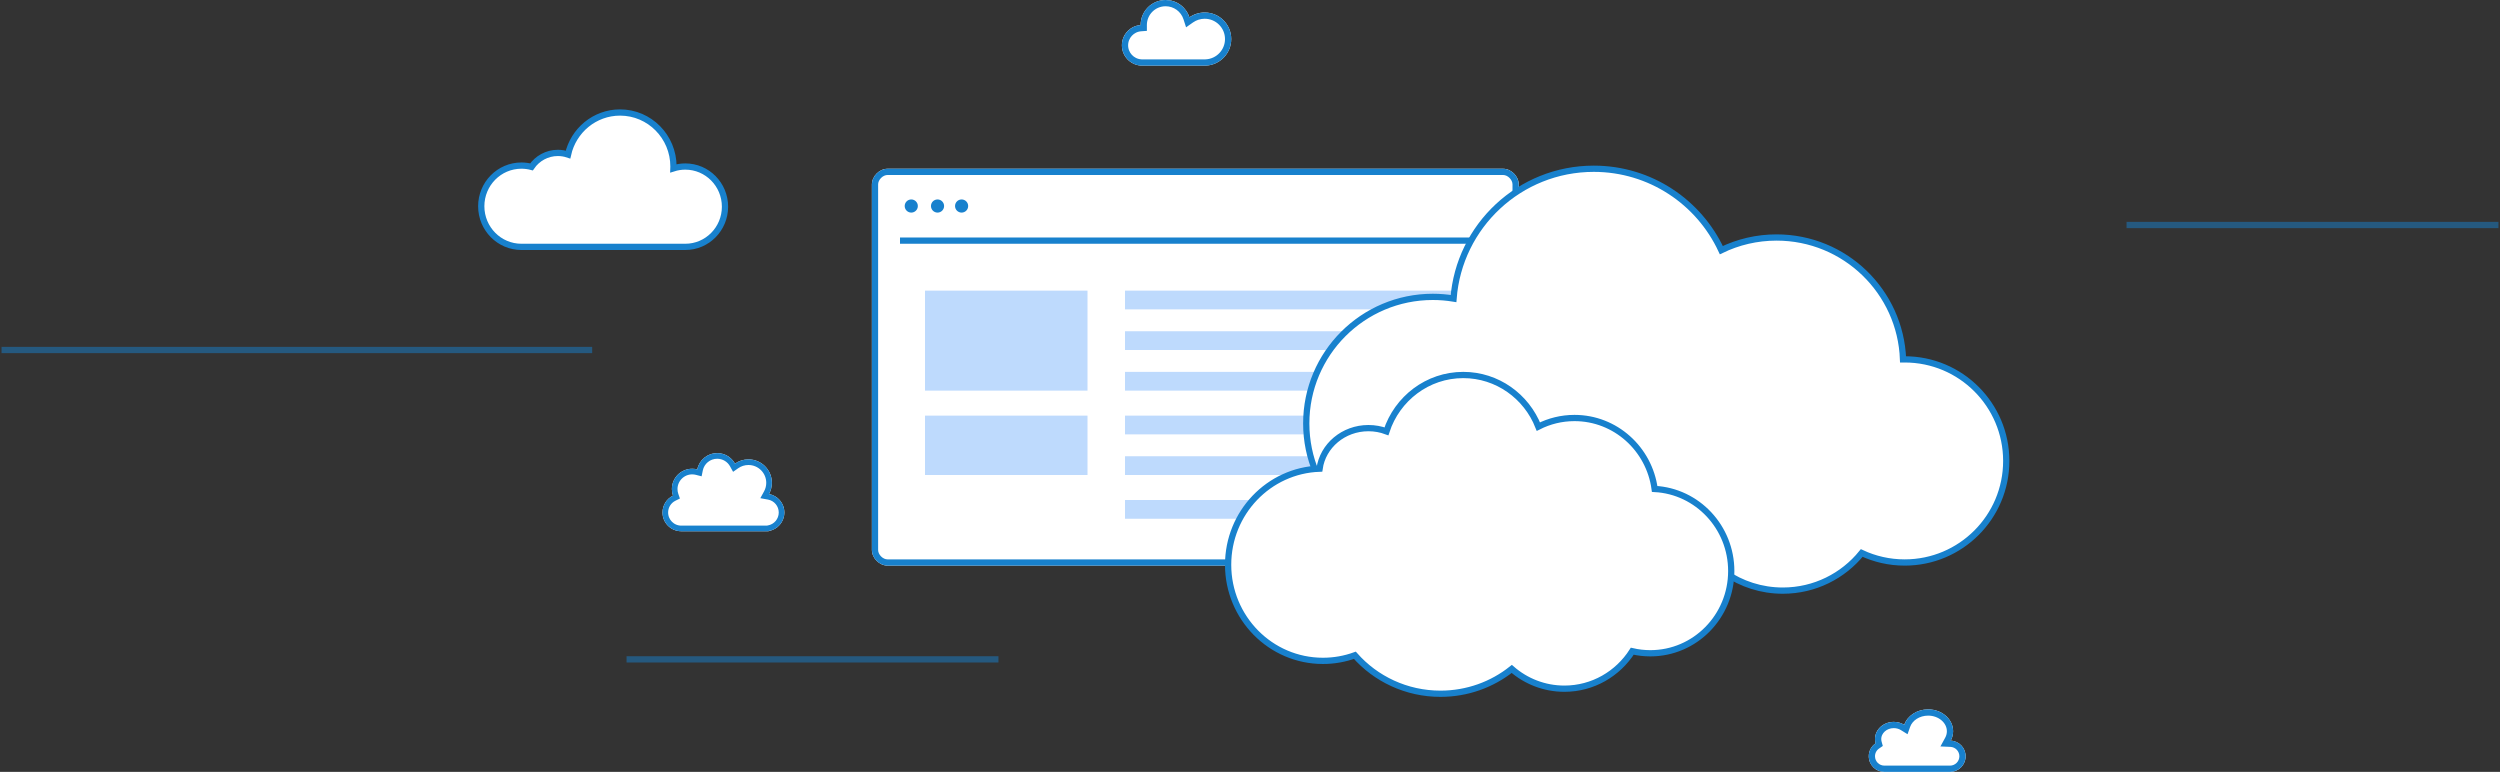
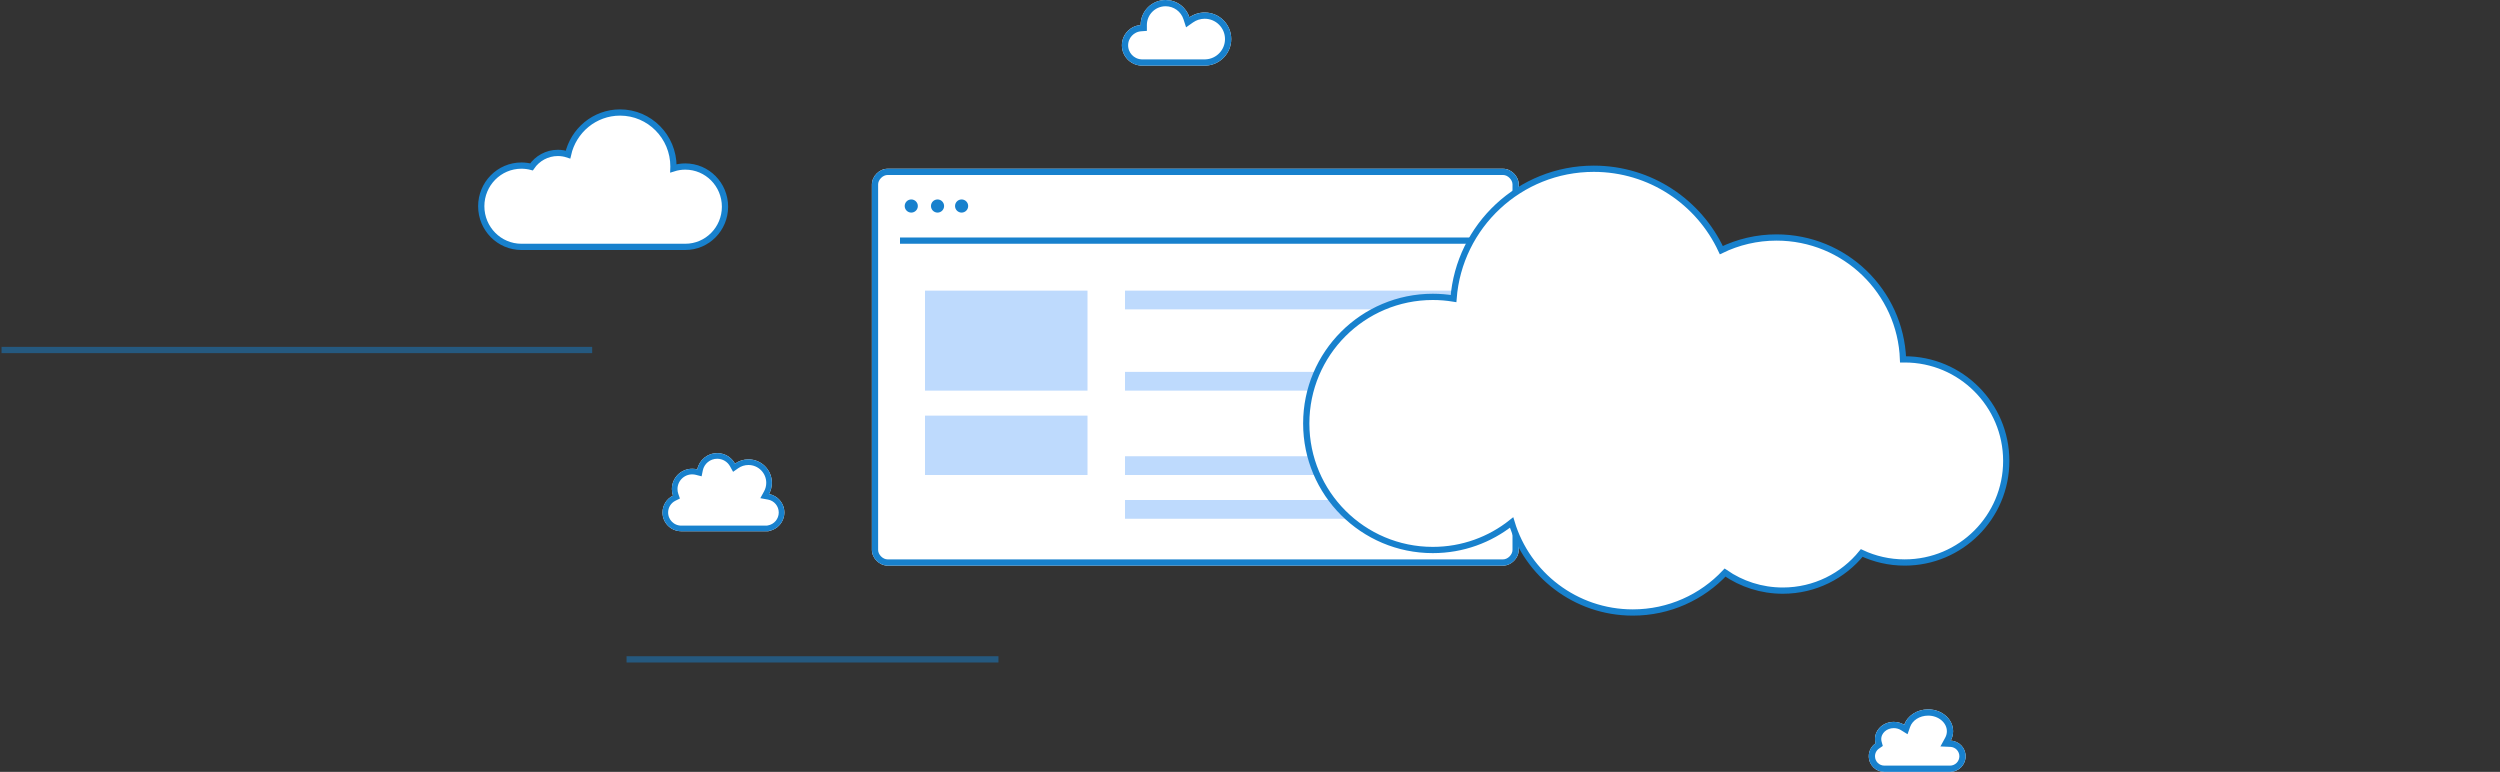
<svg xmlns="http://www.w3.org/2000/svg" xmlns:xlink="http://www.w3.org/1999/xlink" width="800px" height="247px" viewBox="0 0 800 247" version="1.1">
  <rect x="0" y="0" width="800" height="247" fill="#333333" stroke="none" />
  <title>404_pic</title>
  <desc>Created with Sketch.</desc>
  <defs>
    <path d="M486,72 L486,81 M485,80 L485,122 C485,124.578 482.598,127 480,127 L283,127 C280.402,127 278,124.578 278,122 L278,5 C278,2.422 280.402,-5.62945348e-14 283,-5.68434189e-14 L480,-5.68434189e-14 C482.598,-1.72846623e-14 485,2.422 485,5 L485,72" id="path-1" />
    <path d="M599.187,210.866 C599.065,210.429 599,209.972 599,209.5 C599,206.462 601.686,204 605,204 C606.242,204 607.395,204.346 608.353,204.938 C609.359,202.078 612.402,200 616,200 C620.418,200 624,203.134 624,207 C624,208.076 623.723,209.095 623.227,210.005 C625.883,210.124 628,212.315 628,215 C628,217.761 625.761,220 623,220 L602,220 C599.239,220 597,217.761 597,215 C597,213.282 597.867,211.766 599.187,210.866 Z" id="path-2" />
    <path d="M6,122 C2.686,122 0,119.314 0,116 C0,113.637 1.366,111.593 3.352,110.615 C3.124,109.952 3,109.24 3,108.5 C3,104.91 5.91,102 9.5,102 C10.063,102 10.608,102.071 11.129,102.206 C11.729,99.236 14.353,97 17.5,97 C19.951,97 22.085,98.356 23.192,100.36 C24.411,99.503 25.897,99 27.5,99 C31.642,99 35,102.358 35,106.5 C35,107.804 34.667,109.029 34.083,110.097 C36.88,110.607 39,113.056 39,116 C39,118.973 36.838,121.441 34,121.917 L34,122 L6,122 Z" id="path-3" />
    <path d="M364,20.981 C360.644,20.726 358,17.922 358,14.5 C358,11.078 360.644,8.274 364,8.019 C364,8.013 364,8.006 364,8 C364,3.582 367.582,0 372,0 C375.561,0 378.579,2.327 379.616,5.543 C380.997,4.571 382.682,4 384.5,4 C389.194,4 393,7.806 393,12.5 C393,17.027 389.462,20.727 385,20.986 L385,21 L364,21 L364,20.981 Z" id="path-4" />
  </defs>
  <g id="Page-1" stroke="none" stroke-width="1" fill="none" fill-rule="evenodd">
    <g id="СS_404" transform="translate(-230, -131)">
      <g id="404_pic" transform="translate(231, 131)">
        <g id="Group-5" transform="translate(0, 2)" />
        <g id="Group-3" transform="translate(0, 27)">
          <g id="Group-12" transform="translate(0, 27)">
            <g id="Group-11" transform="translate(0, -0)">
              <g id="Combined-Shape-Copy-4">
                <use fill="#FFFFFF" fill-rule="evenodd" xlink:href="#path-1" />
                <path stroke="#1881CD" stroke-width="2" d="M484,122 L484,5 C484,2.967 482.038,1 480,1 L283,1 C280.962,1 279,2.967 279,5 L279,122 C279,124.033 280.962,126 283,126 L480,126 C482.038,126 484,124.033 484,122 Z" />
              </g>
              <path d="M0.5,58 L187.5,58" id="Line" stroke="#1881CD" stroke-width="2" opacity="0.5" stroke-linecap="square" />
              <path d="M200.5,157 L317.5,157" id="Line-Copy-2" stroke="#1881CD" stroke-width="2" opacity="0.5" stroke-linecap="square" />
-               <path d="M680.5,18 L797.5,18" id="Line-Copy-3" stroke="#1881CD" stroke-width="2" opacity="0.5" stroke-linecap="square" />
              <polygon id="Rectangle-5-Copy-2" fill="#1881CD" points="287 22 470 22 470 24 287 24" />
              <g id="Group-5-Copy" transform="translate(288.505, 9.823)" fill="#1881CD">
                <ellipse id="Oval-3" cx="2.101" cy="2.105" rx="2.101" ry="2.105" />
                <ellipse id="Oval-3-Copy" cx="10.505" cy="2.105" rx="2.101" ry="2.105" />
                <ellipse id="Oval-3-Copy-2" cx="18.209" cy="2.105" rx="2.101" ry="2.105" />
              </g>
              <polygon id="Rectangle-6-Copy-20" fill="#BEDAFD" points="295 39 347 39 347 71 295 71" />
              <polygon id="Rectangle-6-Copy-19" fill="#BEDAFD" points="295 79 347 79 347 98 295 98" />
              <polygon id="Rectangle-6-Copy-18" fill="#BEDAFD" points="359 39 470 39 470 45 359 45" />
-               <polygon id="Rectangle-6-Copy-17" fill="#BEDAFD" points="359 52 470 52 470 58 359 58" />
              <polygon id="Rectangle-6-Copy-16" fill="#BEDAFD" points="359 65 470 65 470 71 359 71" />
-               <polygon id="Rectangle-6-Copy-15" fill="#BEDAFD" points="359 79 470 79 470 85 359 85" />
              <rect id="Rectangle-6-Copy-21" fill="#BEDAFD" x="359" y="92" width="111" height="6" />
              <polygon id="Rectangle-6-Copy-14" fill="#BEDAFD" points="359 106 470 106 470 112 359 112" />
            </g>
          </g>
          <path d="M218.298,26.29 C216.972,26.29 215.695,26.496 214.494,26.877 C214.501,26.683 214.509,26.487 214.509,26.29 C214.509,16.742 206.859,9 197.423,9 C189.286,9 182.482,14.757 180.762,22.464 C179.741,22.119 178.65,21.931 177.515,21.931 C174.019,21.931 170.934,23.702 169.084,26.405 C168.051,26.135 166.968,25.99 165.852,25.99 C158.754,25.99 153,31.812 153,38.995 C153,46.177 158.754,52 165.852,52 L218.298,52 C225.312,52 231,46.245 231,39.146 C231,32.045 225.312,26.29 218.298,26.29 Z" id="Shape-Copy-4" stroke="#1881CD" stroke-width="2" fill="#FFFFFF" fill-rule="nonzero" />
          <g id="Combined-Shape">
            <use fill="#FFFFFF" fill-rule="evenodd" xlink:href="#path-2" />
            <path stroke="#1881CD" stroke-width="2" d="M600.15,210.598 L600.342,211.288 L599.75,211.692 C598.663,212.434 598,213.66 598,215 C598,217.209 599.791,219 602,219 L623,219 C625.209,219 627,217.209 627,215 C627,212.859 625.313,211.099 623.183,211.004 L621.584,210.933 L622.349,209.527 C622.776,208.741 623,207.885 623,207 C623,203.718 619.893,201 616,201 C612.875,201 610.175,202.772 609.296,205.27 L608.884,206.443 L607.827,205.788 C607.002,205.278 606.026,205 605,205 C602.22,205 600,207.035 600,209.5 C600,209.874 600.051,210.242 600.15,210.598 Z" />
          </g>
          <g id="Group-6" transform="translate(211, 21)">
            <g id="Combined-Shape">
              <use fill="#FFFFFF" fill-rule="evenodd" xlink:href="#path-3" />
              <path stroke="#1881CD" stroke-width="1.8" d="M33.431,121.1 L33.851,121.029 C36.289,120.621 38.1,118.5 38.1,116 C38.1,113.526 36.326,111.421 33.921,110.983 L32.694,110.759 L33.293,109.665 C33.82,108.703 34.1,107.623 34.1,106.5 C34.1,102.855 31.145,99.9 27.5,99.9 C26.123,99.9 24.812,100.322 23.71,101.096 L22.89,101.672 L22.405,100.795 C21.425,99.023 19.562,97.9 17.5,97.9 C14.823,97.9 12.534,99.793 12.011,102.384 L11.823,103.314 L10.904,103.077 C10.45,102.96 9.979,102.9 9.5,102.9 C6.407,102.9 3.9,105.407 3.9,108.5 C3.9,109.128 4.003,109.741 4.203,110.322 L4.461,111.072 L3.749,111.422 C2.019,112.275 0.9,114.037 0.9,116 C0.9,118.817 3.183,121.1 6,121.1 L33.431,121.1 Z" />
            </g>
          </g>
        </g>
        <path d="M464.131,95.54 C461.973,95.185 459.758,95 457.5,95 C435.132,95 417,113.132 417,135.5 C417,157.868 435.132,176 457.5,176 C467.033,176 475.796,172.707 482.714,167.196 C487.733,183.861 503.199,196 521.5,196 C533.137,196 543.627,191.092 551.014,183.234 C556.262,186.87 562.632,189 569.5,189 C579.696,189 588.795,184.305 594.754,176.959 C598.929,178.91 603.587,180 608.5,180 C626.449,180 641,165.449 641,147.5 C641,129.551 626.449,115 608.5,115 C608.324,115 608.148,115.001 607.973,115.004 C607.186,93.33 589.367,76 567.5,76 C561.164,76 555.168,77.455 549.827,80.049 C542.674,64.666 527.083,54 509,54 C485.311,54 465.898,72.304 464.131,95.54 Z" id="Combined-Shape" stroke="#1881CD" stroke-width="2" fill="#FFFFFF" />
-         <path d="M482.766,214.058 C487.293,218 493.174,220.381 499.603,220.381 C508.706,220.381 516.711,215.607 521.327,208.389 C523.187,208.82 525.122,209.048 527.111,209.048 C541.409,209.048 553,197.268 553,182.738 C553,168.677 542.146,157.192 528.487,156.465 C526.758,143.641 515.934,133.762 502.839,133.762 C498.685,133.762 494.76,134.756 491.28,136.523 C487.459,126.839 478.136,120 467.241,120 C455.79,120 446.075,127.556 442.66,138.029 C440.876,137.365 438.934,137 436.902,137 C428.905,137 422.298,142.648 421.266,149.971 C405.007,150.545 392,164.089 392,180.714 C392,197.704 405.583,211.476 422.339,211.476 C425.923,211.476 429.361,210.846 432.553,209.69 C439.226,217.235 449.03,222 459.96,222 C468.593,222 476.525,219.026 482.766,214.058 Z" id="Combined-Shape-Copy-2" stroke="#1881CD" stroke-width="2" fill="#FFFFFF" />
        <g id="Combined-Shape">
          <use fill="#FFFFFF" fill-rule="evenodd" xlink:href="#path-4" />
          <path stroke="#1881CD" stroke-width="2" d="M364.287,20 L384.722,20 L384.942,19.987 C388.894,19.758 392,16.478 392,12.5 C392,8.358 388.642,5 384.5,5 C382.934,5 381.443,5.48 380.191,6.361 L379.08,7.142 L378.664,5.85 C377.739,2.982 375.061,1 372,1 C368.134,1 365,4.134 365,8 C365,8.008 365,8.008 365,8.017 L365.002,8.946 L364.076,9.016 C361.222,9.233 359,11.62 359,14.5 C359,17.38 361.222,19.767 364.076,19.984 L364.287,20 Z" />
        </g>
      </g>
    </g>
  </g>
</svg>